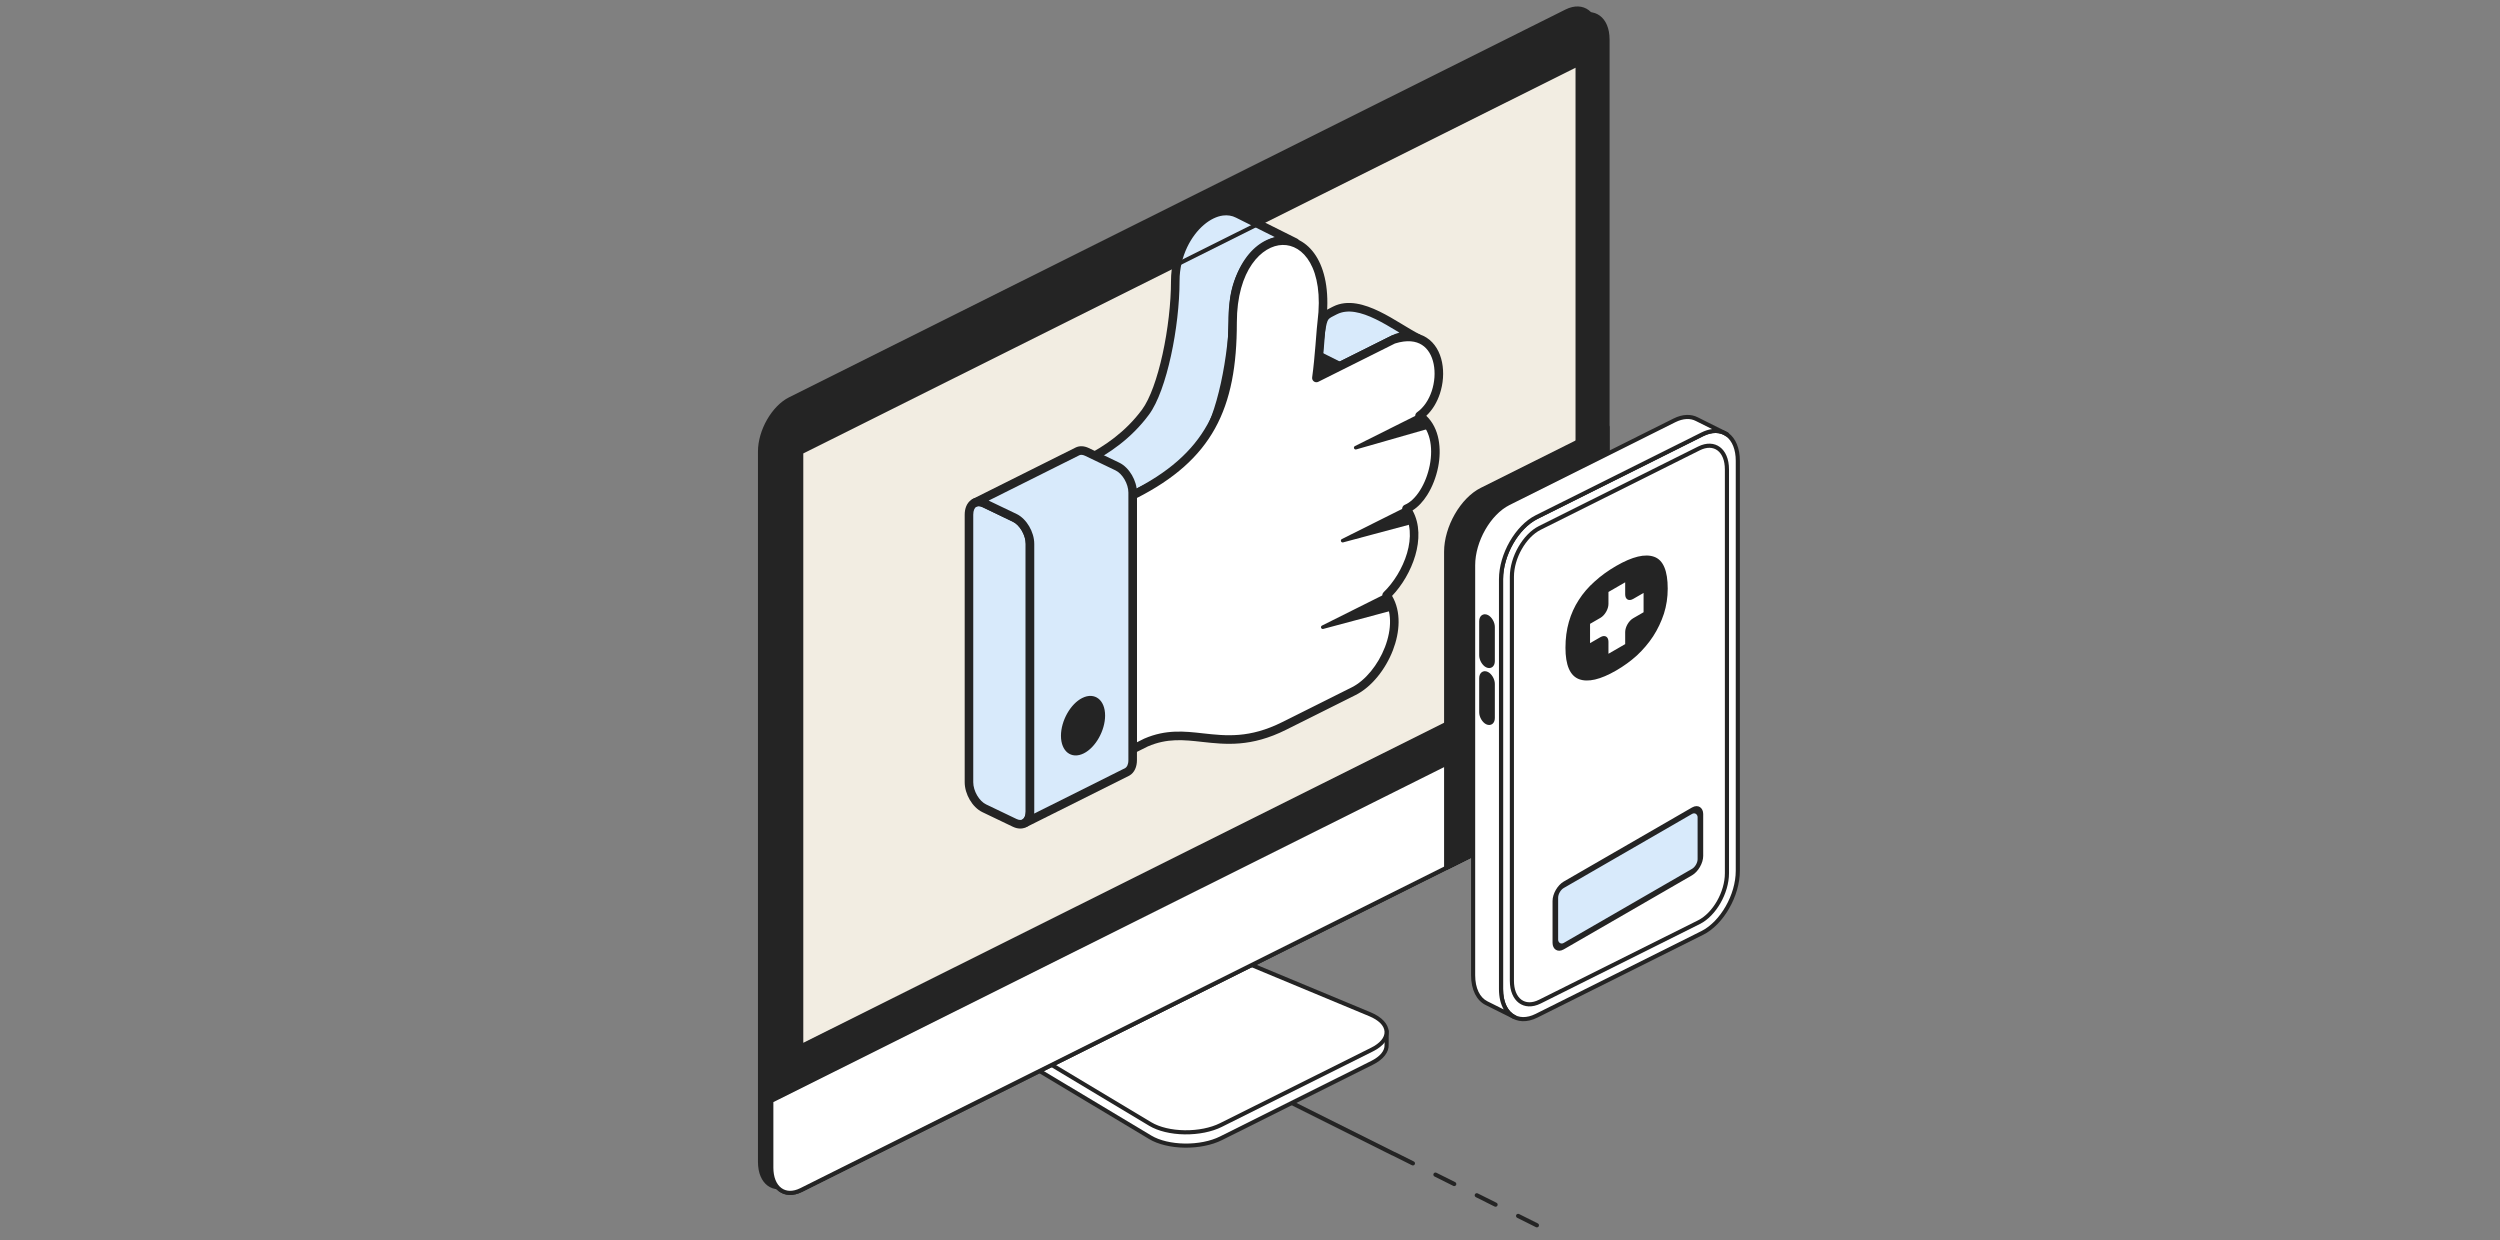
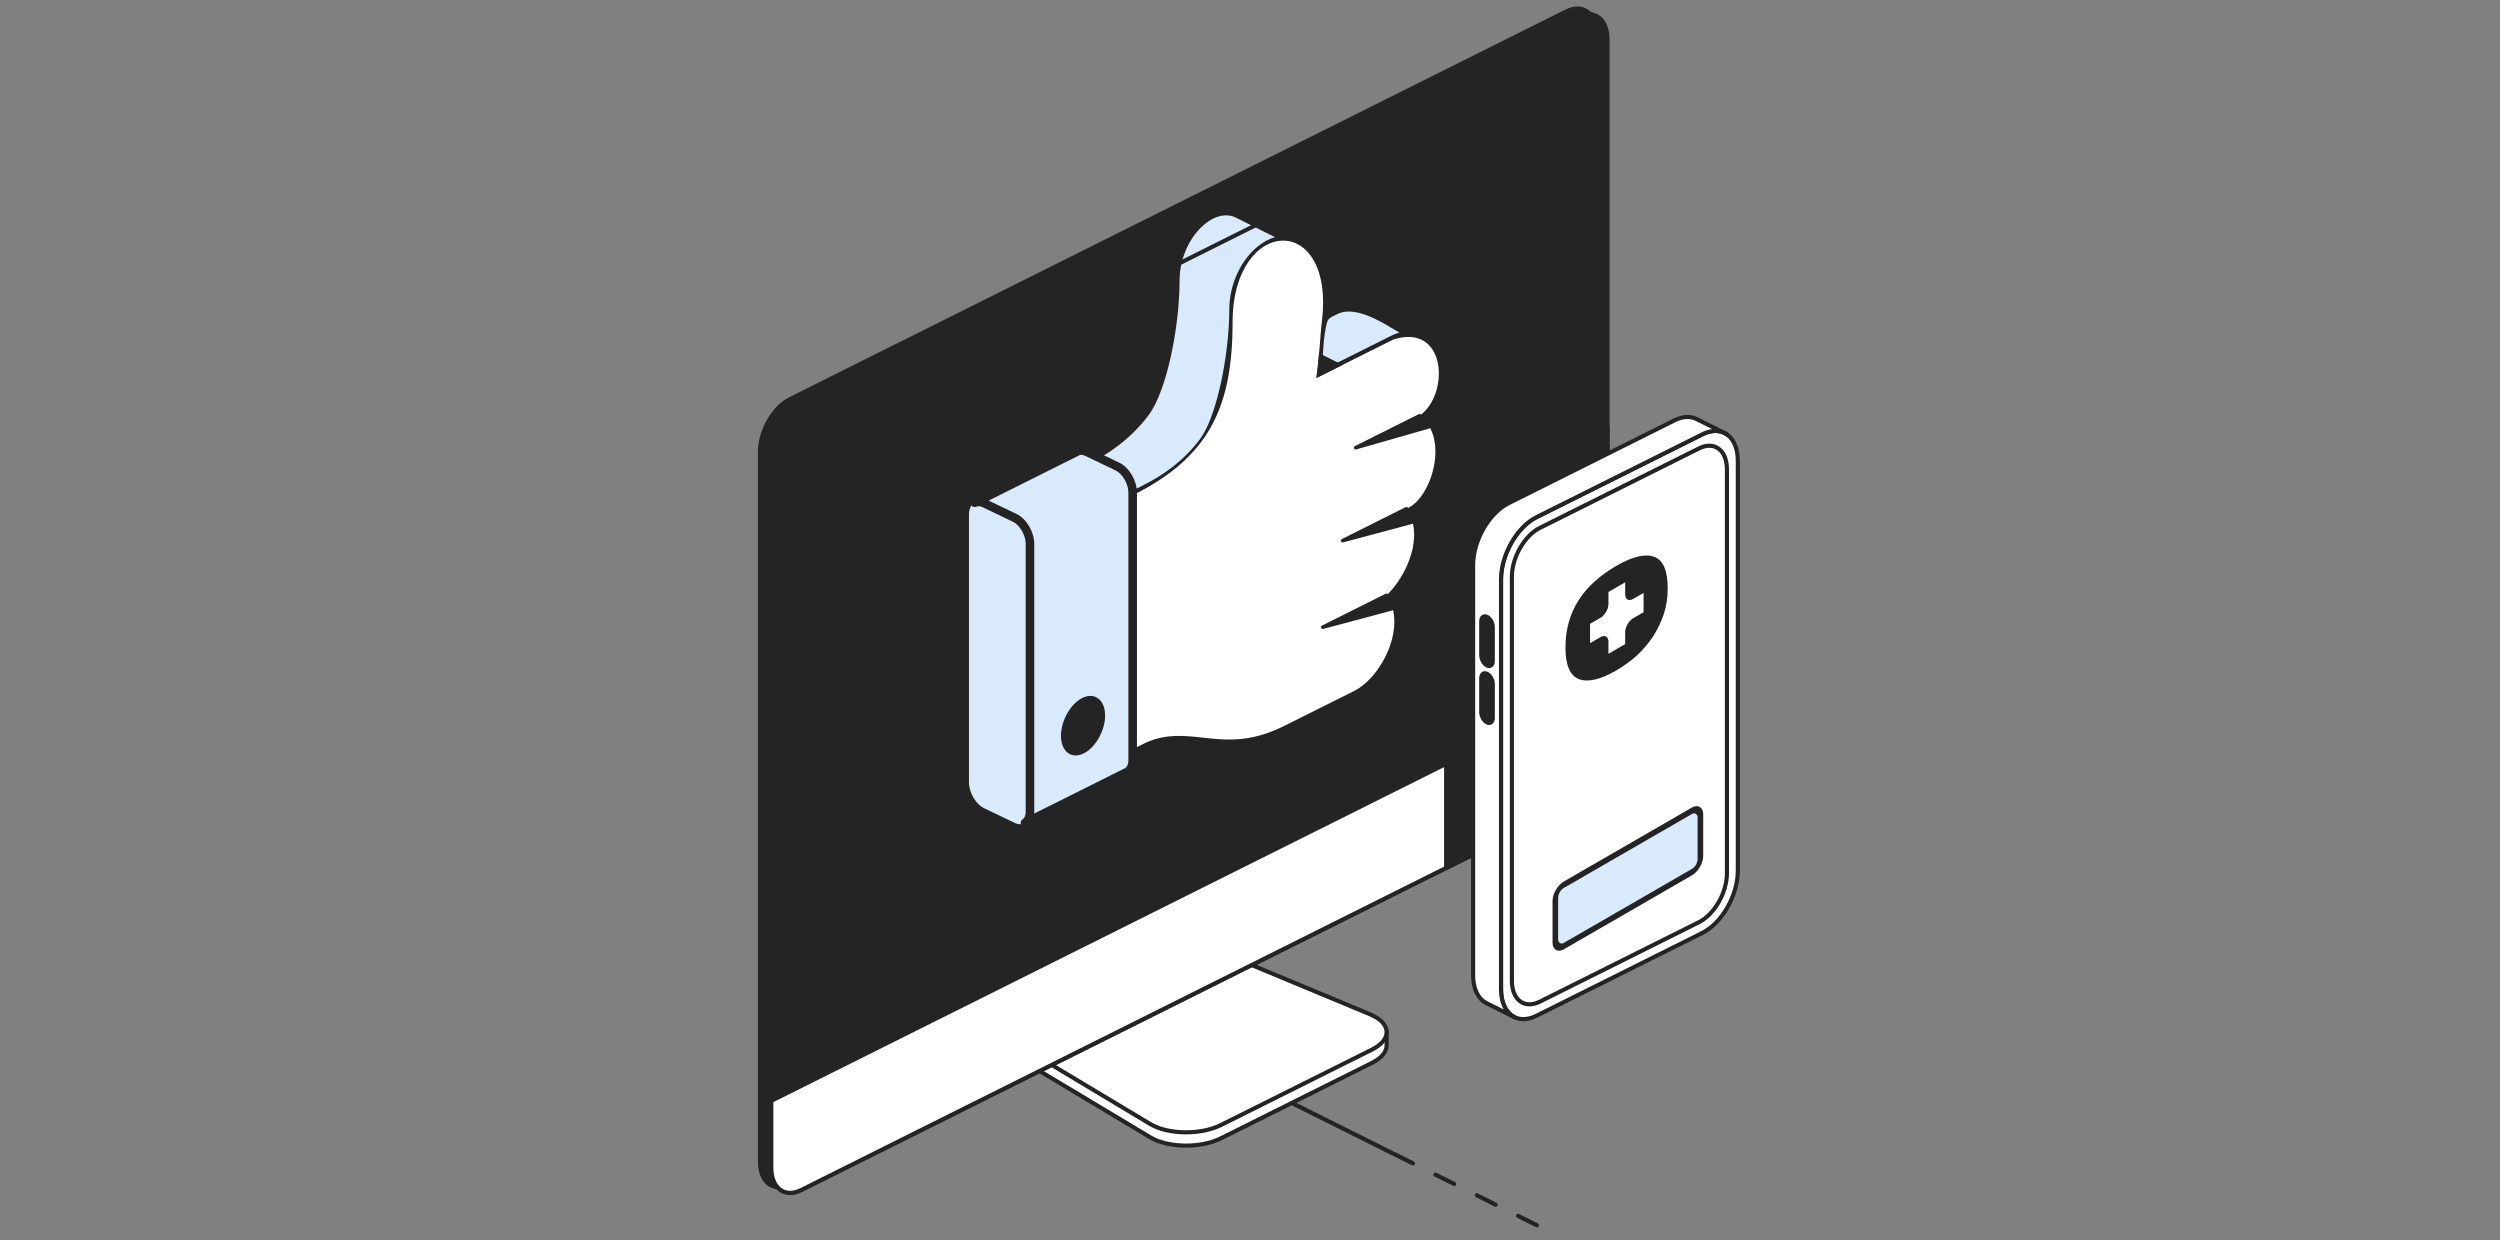
<svg xmlns="http://www.w3.org/2000/svg" width="387" height="192" viewBox="0 0 387 192" fill="none">
  <rect x="0" y="0" width="387" height="192" fill="#808080" stroke="none" />
  <g clip-path="url(#clip0_8014_181)">
    <path fill-rule="evenodd" clip-rule="evenodd" d="M235.149 187.932C236.107 188.409 237.078 188.894 238.057 189.384C238.217 189.465 238.282 189.659 238.203 189.821C238.122 189.98 237.927 190.046 237.766 189.967C236.787 189.477 235.816 188.992 234.858 188.514C234.698 188.434 234.633 188.239 234.712 188.079C234.793 187.92 234.988 187.854 235.147 187.935L235.149 187.932ZM228.751 184.737C229.69 185.207 230.663 185.692 231.658 186.189C231.818 186.27 231.884 186.464 231.803 186.626C231.722 186.785 231.527 186.851 231.367 186.772C230.37 186.274 229.399 185.789 228.46 185.319C228.3 185.239 228.234 185.044 228.314 184.884C228.394 184.723 228.589 184.659 228.751 184.74V184.737ZM222.352 181.542C223.25 181.991 224.225 182.477 225.26 182.994C225.421 183.075 225.485 183.269 225.406 183.431C225.325 183.59 225.13 183.656 224.971 183.575C223.935 183.058 222.961 182.571 222.063 182.123C221.901 182.042 221.838 181.848 221.917 181.686C221.997 181.527 222.192 181.461 222.354 181.54L222.352 181.542ZM215.602 178.888C215.562 178.885 215.523 178.875 215.486 178.855L130.158 136.236C129.998 136.155 129.933 135.96 130.013 135.801C130.094 135.64 130.289 135.576 130.45 135.655L215.779 178.272C215.801 178.283 215.821 178.297 215.839 178.312C215.879 178.315 215.919 178.326 215.955 178.345C215.955 178.345 217.027 178.881 218.863 179.798C219.023 179.878 219.088 180.073 219.009 180.234C218.93 180.395 218.733 180.459 218.572 180.38C216.735 179.463 215.664 178.928 215.664 178.928C215.642 178.917 215.622 178.903 215.603 178.888H215.602Z" fill="#242424" />
    <path fill-rule="evenodd" clip-rule="evenodd" d="M182.705 146.849L153.593 161.388C153.593 161.388 169.601 170.985 178.063 176.06C179.376 176.846 181.306 177.311 183.384 177.34C185.462 177.369 187.497 176.962 188.992 176.215C195.479 172.976 205.904 167.767 212.391 164.528C213.886 163.782 214.704 162.766 214.646 161.727C214.64 161.609 214.678 159.775 214.649 159.658C214.422 158.756 213.475 159.65 212.082 159.071C201.923 154.843 182.707 146.849 182.707 146.849H182.705Z" fill="white" />
    <path fill-rule="evenodd" clip-rule="evenodd" d="M182.829 146.554C182.743 146.519 182.646 146.522 182.562 146.563L153.45 161.102C153.345 161.154 153.278 161.259 153.273 161.376C153.269 161.493 153.328 161.603 153.429 161.662C153.429 161.662 169.436 171.259 177.899 176.334C179.251 177.144 181.239 177.629 183.38 177.66C185.512 177.69 187.601 177.267 189.136 176.501C195.622 173.262 206.048 168.053 212.534 164.814C214.174 163.995 215.029 162.848 214.964 161.709C214.956 161.586 214.988 159.7 214.958 159.578C214.886 159.294 214.755 159.133 214.597 159.034C214.449 158.943 214.265 158.905 214.043 158.908C213.617 158.914 212.985 159.099 212.204 158.774C202.044 154.546 182.829 146.552 182.829 146.552V146.554ZM182.717 147.2L154.257 161.414L178.228 175.786C179.501 176.548 181.373 176.992 183.389 177.021C185.412 177.05 187.394 176.656 188.849 175.929C195.336 172.69 205.761 167.483 212.248 164.242C213.598 163.567 214.379 162.682 214.326 161.745C214.32 161.63 214.367 159.849 214.338 159.735C214.322 159.67 214.305 159.62 214.273 159.588C214.236 159.551 214.182 159.551 214.122 159.548C214.035 159.543 213.938 159.551 213.83 159.56C213.352 159.601 212.715 159.679 211.957 159.364L182.716 147.198L182.717 147.2Z" fill="#242424" />
    <path fill-rule="evenodd" clip-rule="evenodd" d="M182.705 144.791L153.593 159.332C153.593 159.332 169.601 168.929 178.063 174.004C179.376 174.79 181.306 175.255 183.384 175.284C185.462 175.313 187.497 174.906 188.992 174.159C195.479 170.92 205.904 165.713 212.391 162.472C213.886 161.726 214.704 160.708 214.646 159.671C214.586 158.633 213.656 157.668 212.082 157.013C201.923 152.785 182.707 144.791 182.707 144.791H182.705Z" fill="white" />
    <path fill-rule="evenodd" clip-rule="evenodd" d="M182.829 144.496C182.743 144.461 182.646 144.464 182.562 144.505L153.45 159.045C153.345 159.096 153.278 159.201 153.273 159.318C153.269 159.436 153.328 159.545 153.429 159.604C153.429 159.604 169.436 169.201 177.899 174.276C179.251 175.087 181.239 175.572 183.38 175.602C185.512 175.632 187.601 175.21 189.136 174.443C195.622 171.204 206.048 165.997 212.534 162.757C214.174 161.937 215.029 160.79 214.964 159.651C214.9 158.519 213.921 157.433 212.204 156.717C202.044 152.489 182.829 144.495 182.829 144.495V144.496ZM182.717 145.142L154.257 159.356L178.228 173.729C179.501 174.492 181.373 174.934 183.389 174.963C185.412 174.992 187.394 174.598 188.849 173.872C195.336 170.632 205.761 165.424 212.248 162.185C213.598 161.51 214.379 160.625 214.326 159.688C214.273 158.744 213.39 157.903 211.957 157.307L182.716 145.141L182.717 145.142Z" fill="#242424" />
    <path fill-rule="evenodd" clip-rule="evenodd" d="M247.098 5.237C247.098 2.045 245.023 0.491 242.467 1.766L122.284 61.791C119.728 63.069 117.653 66.696 117.653 69.888V179.869C117.653 183.061 119.728 184.615 122.284 183.339L242.465 123.314C245.021 122.037 247.096 118.41 247.096 115.218V5.237H247.098Z" fill="#242424" />
    <path fill-rule="evenodd" clip-rule="evenodd" d="M247.418 5.236C247.418 3.517 246.836 2.247 245.933 1.57C245.009 0.878 243.734 0.776 242.324 1.48L122.143 61.505C119.494 62.828 117.333 66.582 117.333 69.888V179.869C117.333 181.589 117.915 182.859 118.818 183.535C119.742 184.227 121.018 184.329 122.427 183.625L242.608 123.6C245.257 122.277 247.416 118.524 247.416 115.218V5.236H247.418ZM246.778 5.236V115.218C246.778 118.294 244.787 121.798 242.324 123.028L122.143 183.055C120.995 183.628 119.955 183.59 119.203 183.026C118.43 182.447 117.974 181.342 117.974 179.87V69.889C117.974 66.813 119.966 63.309 122.429 62.079L242.608 2.052C243.756 1.479 244.796 1.517 245.548 2.081C246.322 2.66 246.778 3.764 246.778 5.236Z" fill="#242424" />
    <path fill-rule="evenodd" clip-rule="evenodd" d="M248.843 6.108C248.843 2.916 246.768 1.362 244.212 2.638L124.03 62.664C121.474 63.942 119.399 67.569 119.399 70.76V180.742C119.399 183.934 121.474 185.488 124.03 184.212L244.212 124.187C246.768 122.91 248.843 119.283 248.843 116.091V6.108Z" fill="#242424" />
    <path fill-rule="evenodd" clip-rule="evenodd" d="M249.162 6.108C249.162 4.388 248.581 3.118 247.676 2.442C246.752 1.75 245.477 1.648 244.067 2.352L123.887 62.378C121.238 63.701 119.078 67.454 119.078 70.76V180.742C119.078 182.462 119.66 183.732 120.564 184.408C121.488 185.1 122.764 185.202 124.173 184.498L244.355 124.473C247.004 123.15 249.164 119.397 249.164 116.091V6.108H249.162ZM248.523 6.108V116.089C248.523 119.166 246.532 122.67 244.068 123.9L123.887 183.926C122.739 184.5 121.7 184.462 120.948 183.897C120.174 183.318 119.718 182.214 119.718 180.742V70.76C119.718 67.683 121.709 64.18 124.172 62.949L244.355 2.924C245.502 2.35 246.542 2.388 247.294 2.953C248.068 3.532 248.523 4.636 248.523 6.108Z" fill="#242424" />
    <path fill-rule="evenodd" clip-rule="evenodd" d="M248.843 66.078V116.091C248.843 119.283 246.768 122.911 244.212 124.187L223.864 134.35V85.418C223.864 81.629 226.327 77.322 229.363 75.808L248.843 66.078Z" fill="#242424" />
    <path fill-rule="evenodd" clip-rule="evenodd" d="M249.162 66.078C249.162 65.967 249.104 65.865 249.01 65.806C248.916 65.748 248.798 65.742 248.699 65.792L229.219 75.522C226.092 77.084 223.544 81.515 223.544 85.418V134.35C223.544 134.461 223.602 134.563 223.696 134.622C223.791 134.68 223.908 134.686 224.007 134.636L244.355 124.473C247.004 123.15 249.164 119.397 249.164 116.091V66.078H249.162ZM248.523 66.595L229.504 76.094C226.561 77.563 224.183 81.745 224.183 85.418V133.833L244.068 123.901C246.533 122.671 248.523 119.167 248.523 116.091V66.595Z" fill="#242424" />
    <path fill-rule="evenodd" clip-rule="evenodd" d="M248.843 105.758V116.091C248.843 119.283 246.768 122.911 244.212 124.187L124.03 184.212C121.474 185.49 119.399 183.934 119.399 180.742V170.409L248.844 105.758H248.843Z" fill="white" />
    <path fill-rule="evenodd" clip-rule="evenodd" d="M249.162 105.758C249.162 105.647 249.104 105.545 249.01 105.486C248.916 105.428 248.798 105.422 248.699 105.472L119.255 170.123C119.147 170.178 119.078 170.287 119.078 170.409V180.742C119.078 182.462 119.66 183.732 120.564 184.408C121.488 185.1 122.764 185.202 124.173 184.498L244.355 124.473C247.004 123.15 249.164 119.397 249.164 116.091V105.758H249.162ZM248.523 106.275L119.718 170.607V180.742C119.718 182.214 120.174 183.318 120.948 183.897C121.7 184.462 122.739 184.5 123.887 183.926L244.068 123.901C246.533 122.671 248.523 119.167 248.523 116.091V106.275Z" fill="#242424" />
-     <path fill-rule="evenodd" clip-rule="evenodd" d="M244.211 9.969L124.03 69.994V161.943L244.211 101.918V9.969Z" fill="#F2EDE2" />
    <path fill-rule="evenodd" clip-rule="evenodd" d="M175.334 109.493C173.117 109.307 170.89 109.351 168.382 110.436L166.314 111.468V72.167L168.385 71.135C171.206 69.708 174.646 67.421 177.326 63.791C179.96 60.219 181.932 50.545 181.932 43.433C181.932 41.462 182.406 39.598 183.174 37.982C183.888 36.478 184.857 35.217 185.933 34.299C186.973 33.41 188.121 32.847 189.229 32.703C190.061 32.595 190.883 32.715 191.636 33.104L200.496 37.533C199.788 37.206 199.023 37.11 198.249 37.211C197.14 37.352 195.995 37.918 194.953 38.806C193.874 39.724 192.908 40.986 192.193 42.489C191.426 44.106 190.952 45.969 190.952 47.94C190.952 55.053 188.98 64.727 186.343 68.298C183.664 71.929 180.224 74.216 177.402 75.642L175.336 76.674V109.493H175.334ZM206.673 48.045C210.604 46.081 216.042 50.641 219.416 52.324C218.381 51.823 217.087 51.855 215.692 52.553L203.778 58.507C204.22 55.332 204.049 53.259 204.601 50.487C204.926 48.856 205.217 48.774 206.673 48.045Z" fill="#D8EAFB" />
    <path fill-rule="evenodd" clip-rule="evenodd" d="M191.937 32.51C191.054 32.055 190.096 31.92 189.147 32.043L189.146 32.043C187.881 32.208 186.618 32.842 185.506 33.792C184.353 34.775 183.329 36.114 182.578 37.696L182.577 37.696C181.771 39.394 181.272 41.355 181.272 43.433C181.272 46.935 180.785 51.084 179.972 54.797C179.152 58.538 178.024 61.73 176.796 63.395C174.198 66.914 170.855 69.142 168.09 70.54C168.09 70.54 168.089 70.54 168.089 70.54L166.021 71.571C165.796 71.683 165.654 71.914 165.654 72.167V111.468C165.654 111.699 165.772 111.913 165.967 112.034C166.162 112.155 166.406 112.167 166.611 112.064L168.663 111.04C171.023 110.023 173.121 109.975 175.281 110.156C175.299 110.157 175.317 110.158 175.336 110.158H175.338C175.704 110.158 176 109.86 176 109.493V77.086L177.699 76.237L177.702 76.236C180.58 74.781 184.116 72.436 186.878 68.694C188.285 66.788 189.46 63.357 190.285 59.59C191.116 55.795 191.616 51.55 191.616 47.94C191.616 46.076 192.065 44.31 192.793 42.776C193.471 41.349 194.382 40.166 195.383 39.314L195.384 39.313C196.355 38.486 197.384 37.992 198.334 37.87L198.336 37.87C198.999 37.784 199.637 37.868 200.22 38.137C200.549 38.289 200.939 38.148 201.095 37.821C201.251 37.493 201.117 37.1 200.793 36.938L191.937 32.51ZM189.316 33.363C190.028 33.271 190.713 33.374 191.335 33.695L191.343 33.699L191.343 33.699L197.372 36.714C196.378 36.994 195.406 37.549 194.527 38.298C193.37 39.282 192.349 40.621 191.597 42.203L191.597 42.203C190.791 43.901 190.291 45.862 190.291 47.94C190.291 51.442 189.805 55.591 188.991 59.304C188.171 63.045 187.042 66.237 185.813 67.902L185.813 67.902C183.215 71.422 179.872 73.65 177.107 75.047C177.107 75.047 177.106 75.048 177.106 75.048L175.043 76.079C174.818 76.191 174.675 76.422 174.675 76.674V108.779C172.626 108.66 170.494 108.799 168.122 109.825C168.111 109.83 168.1 109.835 168.089 109.84L166.979 110.395V72.579L168.681 71.73L168.684 71.729C171.563 70.274 175.099 67.928 177.86 64.187L177.861 64.187C179.266 62.281 180.441 58.849 181.266 55.083C182.097 51.288 182.597 47.043 182.597 43.433C182.597 41.569 183.045 39.803 183.773 38.268C184.451 36.843 185.364 35.658 186.364 34.806L186.365 34.805C187.332 33.979 188.364 33.487 189.316 33.363ZM213.544 48.218C211.254 47.105 208.648 46.316 206.379 47.45L206.379 47.45C206.322 47.478 206.266 47.506 206.211 47.534C205.927 47.675 205.67 47.803 205.454 47.927C205.19 48.078 204.944 48.246 204.732 48.472C204.297 48.937 204.118 49.534 203.954 50.357C203.669 51.788 203.571 53.036 203.489 54.303C203.48 54.444 203.471 54.585 203.462 54.726C203.39 55.861 203.316 57.03 203.124 58.415C203.089 58.66 203.193 58.903 203.393 59.047C203.592 59.191 203.855 59.213 204.075 59.103L215.989 53.148L215.99 53.148C217.243 52.521 218.318 52.53 219.13 52.923C219.459 53.082 219.853 52.945 220.013 52.616C220.173 52.288 220.039 51.891 219.713 51.728C218.981 51.363 218.143 50.855 217.211 50.289C217.108 50.227 217.004 50.163 216.898 50.1C215.853 49.466 214.711 48.785 213.544 48.218ZM215.399 51.957C215.811 51.751 216.221 51.595 216.625 51.489L215.399 51.957ZM215.399 51.958L204.586 57.361C204.682 56.438 204.734 55.603 204.784 54.81C204.793 54.669 204.802 54.528 204.811 54.389C204.893 53.133 204.986 51.958 205.253 50.617C205.414 49.809 205.542 49.55 205.698 49.384C205.781 49.294 205.901 49.203 206.11 49.083C206.291 48.98 206.506 48.873 206.791 48.73C206.848 48.702 206.907 48.672 206.97 48.641C208.633 47.81 210.711 48.319 212.966 49.416C214.072 49.953 215.168 50.605 216.214 51.239C216.32 51.303 216.426 51.367 216.531 51.431C216.563 51.45 216.594 51.469 216.625 51.489" fill="#242424" />
    <path fill-rule="evenodd" clip-rule="evenodd" d="M190.803 49.933C190.808 33.302 206.812 32.747 204.604 49.933C204.429 51.3 204.223 55.332 203.779 58.507L215.693 52.553C223.926 49.932 224.478 61.02 219.743 64.363C224.394 67.636 221.718 77.096 217.72 78.757C220.548 82.766 217.863 89.078 214.644 92.152C217.843 96.659 214.119 104.72 209.544 107L198.79 112.375C193.536 115.001 189.769 114.582 186.154 114.183C183.321 113.865 180.591 113.563 177.405 114.943L175.337 115.976V76.674C187.145 70.78 190.799 63.061 190.803 49.933Z" fill="white" />
-     <path fill-rule="evenodd" clip-rule="evenodd" d="M198.52 36.587C194.243 36.667 190.142 41.483 190.14 49.933C190.137 56.443 189.229 61.525 186.917 65.693C184.61 69.85 180.864 73.172 175.041 76.079C174.816 76.192 174.673 76.422 174.673 76.675V115.976C174.673 116.207 174.792 116.421 174.987 116.542C175.182 116.663 175.425 116.675 175.631 116.572L177.683 115.548C180.684 114.252 183.248 114.527 186.08 114.845L186.1 114.847C189.738 115.248 193.662 115.681 199.084 112.971L209.837 107.596C212.312 106.363 214.481 103.623 215.626 100.651C216.697 97.87 216.938 94.699 215.491 92.243C217.028 90.636 218.39 88.368 219.084 85.993C219.765 83.663 219.829 81.132 218.661 79.015C219.542 78.464 220.311 77.612 220.935 76.625C221.723 75.378 222.315 73.859 222.624 72.294C223.176 69.491 222.843 66.317 220.788 64.365C221.764 63.453 222.466 62.24 222.893 60.949C223.412 59.379 223.542 57.644 223.229 56.09C222.918 54.539 222.15 53.109 220.819 52.261C219.475 51.406 217.682 51.222 215.492 51.919C215.459 51.93 215.428 51.943 215.397 51.958L204.592 57.358C204.739 56.095 204.855 54.779 204.951 53.597C204.985 53.181 205.017 52.785 205.046 52.413C205.13 51.359 205.197 50.509 205.26 50.019C205.824 45.632 205.238 42.286 203.955 40.016C202.664 37.732 200.661 36.547 198.52 36.587ZM202.803 40.673C203.9 42.613 204.487 45.642 203.946 49.848C203.879 50.374 203.807 51.276 203.722 52.347C203.694 52.711 203.663 53.094 203.631 53.488C203.502 55.063 203.341 56.848 203.122 58.415C203.087 58.66 203.191 58.903 203.39 59.047C203.59 59.192 203.853 59.213 204.073 59.103L215.941 53.172C217.841 52.578 219.19 52.799 220.109 53.385C221.05 53.984 221.667 55.043 221.931 56.354C222.194 57.662 222.088 59.162 221.636 60.53C221.183 61.899 220.401 63.085 219.361 63.819C219.184 63.944 219.079 64.147 219.079 64.364C219.079 64.581 219.185 64.784 219.361 64.908C221.366 66.319 221.892 69.155 221.324 72.036C221.045 73.453 220.51 74.815 219.817 75.912C219.118 77.018 218.294 77.799 217.466 78.143C217.28 78.221 217.139 78.379 217.083 78.574C217.027 78.768 217.062 78.978 217.179 79.143C218.431 80.918 218.502 83.262 217.813 85.618C217.126 87.969 215.711 90.214 214.187 91.67C213.948 91.899 213.912 92.269 214.104 92.538C215.519 94.532 215.454 97.409 214.39 100.171C213.329 102.927 211.348 105.358 209.248 106.404L198.494 111.78C193.42 114.316 189.815 113.918 186.231 113.523L186.227 113.523L186.206 113.52C183.383 113.203 180.497 112.879 177.142 114.333C177.131 114.338 177.12 114.343 177.109 114.348L175.998 114.903V77.085C181.779 74.139 185.652 70.707 188.074 66.341C190.542 61.893 191.462 56.552 191.464 49.934C191.467 41.753 195.371 37.977 198.545 37.917C200.13 37.888 201.715 38.748 202.803 40.673Z" fill="#242424" />
    <path fill-rule="evenodd" clip-rule="evenodd" d="M219.743 64.363L209.867 69.299L221.191 66.055C220.802 65.274 220.36 64.773 219.743 64.363Z" fill="#242424" />
    <path fill-rule="evenodd" clip-rule="evenodd" d="M219.897 64.132C219.814 64.077 219.707 64.07 219.617 64.116L209.741 69.052C209.613 69.116 209.554 69.269 209.606 69.402C209.659 69.537 209.806 69.608 209.943 69.569L221.267 66.325C221.347 66.302 221.411 66.245 221.445 66.17C221.48 66.094 221.477 66.007 221.441 65.932C221.026 65.101 220.554 64.567 219.899 64.132H219.897ZM219.721 64.689C220.151 64.998 220.486 65.368 220.781 65.883L212.691 68.203L219.721 64.689Z" fill="#242424" />
    <path fill-rule="evenodd" clip-rule="evenodd" d="M217.722 78.758L207.845 83.694L218.583 80.816C218.47 80.045 218.065 79.255 217.722 78.758Z" fill="#242424" />
    <path fill-rule="evenodd" clip-rule="evenodd" d="M217.951 78.6C217.87 78.486 217.719 78.447 217.596 78.509L207.719 83.444C207.591 83.508 207.532 83.659 207.584 83.792C207.635 83.925 207.779 84.001 207.916 83.962L218.654 81.084C218.791 81.047 218.878 80.915 218.858 80.775C218.738 79.96 218.312 79.124 217.951 78.598V78.6ZM217.623 79.12C217.875 79.525 218.136 80.065 218.26 80.615L210.434 82.712L217.621 79.12H217.623Z" fill="#242424" />
    <path fill-rule="evenodd" clip-rule="evenodd" d="M214.645 92.152L204.769 97.087L215.51 94.21C215.345 93.422 215.011 92.667 214.645 92.152Z" fill="#242424" />
    <path fill-rule="evenodd" clip-rule="evenodd" d="M214.871 91.992C214.791 91.879 214.642 91.843 214.519 91.904L204.643 96.84C204.514 96.904 204.455 97.055 204.507 97.188C204.558 97.323 204.702 97.396 204.842 97.357L215.584 94.48C215.726 94.441 215.815 94.299 215.785 94.153C215.611 93.324 215.258 92.529 214.874 91.992H214.871ZM214.548 92.513C214.803 92.925 215.032 93.452 215.176 94.011L207.359 96.105L214.548 92.513Z" fill="#242424" />
    <path fill-rule="evenodd" clip-rule="evenodd" d="M207.823 56.489L204.188 54.671C204.092 55.864 203.927 57.555 203.783 58.508L207.825 56.489H207.823Z" fill="#242424" />
-     <path fill-rule="evenodd" clip-rule="evenodd" d="M207.947 56.735C208.041 56.687 208.1 56.591 208.1 56.486C208.1 56.38 208.041 56.284 207.947 56.236L204.312 54.418C204.229 54.377 204.131 54.379 204.051 54.425C203.971 54.471 203.918 54.553 203.909 54.645C203.815 55.831 203.65 57.513 203.506 58.461C203.49 58.564 203.533 58.667 203.618 58.729C203.703 58.791 203.815 58.8 203.907 58.752L207.949 56.733L207.947 56.735ZM207.198 56.486L204.129 58.019C204.239 57.172 204.349 56.041 204.429 55.103L207.196 56.486H207.198Z" fill="#242424" />
    <path fill-rule="evenodd" clip-rule="evenodd" d="M159.439 84.197C159.439 82.594 158.381 80.786 157.078 80.163L152.355 77.899C151.052 77.274 149.994 78.069 149.994 79.671V121.086C149.994 122.688 151.052 124.496 152.355 125.119L157.078 127.383C158.381 128.008 159.439 127.214 159.439 125.611V84.197Z" fill="#D8EAFB" />
-     <path fill-rule="evenodd" clip-rule="evenodd" d="M151.085 78.483C151.27 78.344 151.587 78.267 152.072 78.5L156.795 80.764C157.295 81.003 157.798 81.5 158.178 82.15C158.557 82.797 158.779 83.535 158.779 84.198V125.612C158.779 126.28 158.56 126.645 158.353 126.8C158.168 126.939 157.851 127.016 157.366 126.783L152.643 124.519C152.143 124.28 151.64 123.784 151.259 123.133C150.881 122.486 150.659 121.749 150.659 121.086V79.672C150.659 79.004 150.877 78.639 151.085 78.483ZM150.291 77.418C149.644 77.904 149.334 78.737 149.334 79.672V121.086C149.334 122.026 149.641 122.994 150.117 123.807C150.591 124.617 151.27 125.337 152.073 125.72L156.795 127.984C157.613 128.376 158.476 128.368 159.146 127.866C159.794 127.38 160.104 126.546 160.104 125.612V84.198C160.104 83.258 159.797 82.29 159.321 81.476C158.847 80.666 158.168 79.947 157.365 79.563C157.365 79.563 157.365 79.563 157.365 79.563L152.643 77.299C152.643 77.299 152.643 77.299 152.643 77.299C151.825 76.907 150.961 76.915 150.291 77.418Z" fill="#242424" />
    <path fill-rule="evenodd" clip-rule="evenodd" d="M150.885 77.826L166.78 69.882C167.183 69.681 167.694 69.69 168.25 69.955L172.973 72.219C174.276 72.844 175.334 74.653 175.334 76.253V117.667C175.334 118.547 175.016 119.181 174.514 119.474L158.67 127.394V127.388C159.141 127.083 159.439 126.46 159.439 125.613V84.199C159.439 82.597 158.381 80.788 157.078 80.165L152.355 77.901C151.801 77.636 151.29 77.627 150.885 77.828V77.826Z" fill="#D8EAFB" />
    <path fill-rule="evenodd" clip-rule="evenodd" d="M168.537 69.355C167.843 69.024 167.114 68.973 166.487 69.287L150.592 77.23C150.366 77.343 150.224 77.573 150.224 77.826V77.828C150.224 78.058 150.343 78.272 150.537 78.393C150.732 78.515 150.975 78.526 151.18 78.424C151.363 78.334 151.656 78.302 152.072 78.502C152.072 78.502 152.072 78.502 152.072 78.502L156.794 80.766C157.295 81.005 157.797 81.501 158.178 82.152C158.557 82.799 158.779 83.536 158.779 84.199V125.613C158.779 126.32 158.533 126.686 158.313 126.828C158.124 126.95 158.009 127.161 158.009 127.388V127.394C158.009 127.625 158.128 127.839 158.323 127.96C158.518 128.081 158.761 128.093 158.967 127.99L174.812 120.069C174.824 120.063 174.837 120.056 174.849 120.049C175.623 119.597 175.999 118.691 175.999 117.668V76.253C175.999 75.314 175.692 74.347 175.215 73.534C174.741 72.724 174.063 72.004 173.26 71.619L168.537 69.355ZM167.968 70.556C167.968 70.556 167.968 70.556 167.968 70.556L172.689 72.82C172.689 72.82 172.689 72.82 172.689 72.82C173.19 73.06 173.692 73.557 174.073 74.208C174.452 74.855 174.674 75.592 174.674 76.253V117.668C174.674 118.386 174.424 118.749 174.198 118.89L160.09 125.942C160.099 125.834 160.104 125.725 160.104 125.613V84.199C160.104 83.259 159.797 82.291 159.32 81.478C158.846 80.668 158.168 79.949 157.365 79.565C157.365 79.565 157.365 79.565 157.365 79.565L153.041 77.492L167.077 70.478C167.256 70.388 167.548 70.356 167.968 70.556Z" fill="#242424" />
    <path fill-rule="evenodd" clip-rule="evenodd" d="M167.654 108.301C169.385 107.435 170.792 108.539 170.792 110.766C170.792 112.994 169.385 115.503 167.654 116.368C165.922 117.233 164.516 116.13 164.516 113.903C164.516 111.675 165.922 109.166 167.654 108.301Z" fill="#242424" />
    <path fill-rule="evenodd" clip-rule="evenodd" d="M167.529 108.051C165.718 108.955 164.236 111.574 164.236 113.902C164.236 115.12 164.641 116.024 165.262 116.514C165.906 117.02 166.796 117.109 167.777 116.617C169.588 115.713 171.07 113.094 171.07 110.766C171.07 109.548 170.665 108.644 170.044 108.154C169.401 107.648 168.51 107.561 167.529 108.051ZM167.779 108.55C168.528 108.174 169.208 108.206 169.701 108.593C170.216 108.996 170.514 109.759 170.514 110.766C170.514 112.89 169.183 115.292 167.529 116.118C166.78 116.493 166.1 116.461 165.608 116.075C165.095 115.672 164.795 114.909 164.795 113.902C164.795 111.778 166.125 109.376 167.779 108.55Z" fill="#242424" />
    <path fill-rule="evenodd" clip-rule="evenodd" d="M244.531 9.969C244.531 9.858 244.473 9.756 244.379 9.697C244.285 9.639 244.167 9.633 244.068 9.683L123.887 69.708C123.779 69.763 123.711 69.873 123.711 69.994V161.943C123.711 162.054 123.769 162.156 123.863 162.215C123.957 162.273 124.075 162.279 124.173 162.229L244.355 102.204C244.463 102.149 244.531 102.04 244.531 101.918V9.969ZM124.35 70.192V161.426L243.892 101.72V10.486L124.35 70.192Z" fill="#242424" />
    <path fill-rule="evenodd" clip-rule="evenodd" d="M244.212 101.918L223.864 112.081V85.42C223.864 81.63 226.327 77.324 229.363 75.809L244.212 68.393V101.92V101.918Z" fill="#242424" />
    <path fill-rule="evenodd" clip-rule="evenodd" d="M244.355 102.204C244.463 102.149 244.531 102.04 244.531 101.918V68.391C244.531 68.28 244.473 68.178 244.379 68.119C244.285 68.061 244.167 68.055 244.068 68.105L229.219 75.522C226.092 77.084 223.544 81.515 223.544 85.418V112.079C223.544 112.19 223.602 112.292 223.696 112.352C223.791 112.409 223.908 112.416 224.007 112.365L244.355 102.202V102.204ZM243.892 68.908L229.506 76.094C226.563 77.563 224.185 81.745 224.185 85.418V111.564L243.893 101.72V68.908H243.892Z" fill="#242424" />
    <path fill-rule="evenodd" clip-rule="evenodd" d="M223.864 118.234L248.843 105.758V116.091C248.843 119.283 246.768 122.911 244.212 124.187L223.864 134.35V118.234Z" fill="#242424" />
    <path fill-rule="evenodd" clip-rule="evenodd" d="M223.721 117.948C223.612 118.003 223.544 118.112 223.544 118.234V134.35C223.544 134.461 223.602 134.563 223.696 134.622C223.791 134.68 223.908 134.686 224.007 134.636L244.355 124.473C247.004 123.15 249.164 119.397 249.164 116.091V105.758C249.164 105.647 249.106 105.545 249.012 105.486C248.917 105.428 248.8 105.422 248.701 105.472L223.722 117.948H223.721ZM248.523 106.275L224.183 118.431V133.833L244.068 123.901C246.533 122.671 248.523 119.167 248.523 116.091V106.275Z" fill="#242424" />
    <path fill-rule="evenodd" clip-rule="evenodd" d="M269.014 71.355C269.014 67.566 266.551 65.721 263.515 67.236L237.857 80.05C234.823 81.567 232.36 85.873 232.36 89.661V153.114C232.36 156.904 234.823 158.748 237.857 157.234L263.515 144.419C266.549 142.902 269.014 138.596 269.014 134.808V71.355Z" fill="white" />
    <path fill-rule="evenodd" clip-rule="evenodd" d="M269.334 71.355C269.334 69.337 268.655 67.845 267.595 67.052C266.514 66.241 265.021 66.129 263.373 66.951L237.716 79.766C234.589 81.328 232.04 85.759 232.04 89.663V153.115C232.04 155.133 232.719 156.625 233.779 157.419C234.86 158.23 236.353 158.342 238 157.519L263.658 144.704C266.785 143.143 269.334 138.711 269.334 134.808V71.355ZM268.694 71.355V134.808C268.694 138.482 266.315 142.664 263.373 144.133L237.716 156.948C236.329 157.64 235.073 157.589 234.164 156.908C233.234 156.212 232.681 154.886 232.681 153.115V89.663C232.681 85.989 235.061 81.807 238.003 80.338L263.661 67.523C265.048 66.831 266.304 66.881 267.213 67.562C268.143 68.259 268.696 69.585 268.696 71.355H268.694Z" fill="#242424" />
    <path fill-rule="evenodd" clip-rule="evenodd" d="M234.427 157.445L230.105 155.287C228.845 154.657 228.038 153.126 228.038 150.956V87.503C228.038 83.714 230.501 79.407 233.535 77.893L259.193 65.078C260.522 64.413 261.742 64.395 262.693 64.901C264.238 65.672 265.783 66.443 267.329 67.216V67.252C266.338 66.556 264.993 66.496 263.514 67.236L237.856 80.05C234.822 81.567 232.359 85.873 232.359 89.661V153.114C232.359 155.284 233.165 156.815 234.426 157.445H234.427Z" fill="white" />
    <path fill-rule="evenodd" clip-rule="evenodd" d="M229.961 155.571C228.615 154.898 227.72 153.275 227.72 150.956V87.503C227.72 83.6 230.268 79.168 233.395 77.607L259.053 64.792C260.482 64.079 261.795 64.071 262.822 64.606C262.828 64.609 262.834 64.611 262.841 64.614L267.074 66.729L267.096 66.74L267.109 66.747L267.476 66.931C267.589 66.988 267.657 67.105 267.653 67.23V67.266C267.647 67.383 267.578 67.488 267.473 67.54C267.368 67.591 267.243 67.582 267.147 67.514C266.243 66.878 265.014 66.845 263.661 67.521L238.003 80.336C235.061 81.805 232.681 85.987 232.681 89.661V153.114C232.681 155.132 233.4 156.574 234.572 157.159C234.718 157.232 234.787 157.405 234.727 157.559C234.695 157.643 234.628 157.71 234.544 157.743C234.461 157.776 234.366 157.772 234.286 157.731L229.964 155.573H229.961V155.571ZM262.576 65.198C262.565 65.193 262.554 65.189 262.544 65.183C261.671 64.717 260.556 64.754 259.336 65.362L233.678 78.177C230.736 79.646 228.358 83.828 228.358 87.502V150.955C228.358 152.973 229.076 154.414 230.248 155L232.775 156.263C232.308 155.451 232.039 154.388 232.039 153.114V89.661C232.039 85.758 234.587 81.326 237.714 79.765L263.372 66.95C263.944 66.664 264.498 66.49 265.024 66.421L262.574 65.198H262.576Z" fill="#242424" />
    <path fill-rule="evenodd" clip-rule="evenodd" d="M267.33 72.657C267.33 69.675 265.39 68.222 263.002 69.415L238.369 81.717C235.98 82.909 234.041 86.299 234.041 89.281V151.811C234.041 154.793 235.98 156.245 238.369 155.053L263.002 142.75C265.39 141.557 267.33 138.169 267.33 135.186V72.657Z" fill="white" />
    <rect x="0.433" y="0.25" width="25.93" height="9.5" rx="1.5" transform="matrix(0.866 -0.5 0 1 240.392 137.681)" fill="#D8EAFB" stroke="#242424" />
    <path fill-rule="evenodd" clip-rule="evenodd" d="M267.65 72.657C267.65 71.042 267.102 69.85 266.254 69.214C265.384 68.563 264.185 68.467 262.859 69.129L238.226 81.431C235.746 82.671 233.721 86.185 233.721 89.281V151.811C233.721 153.426 234.269 154.618 235.117 155.254C235.986 155.904 237.186 156 238.512 155.339L263.145 143.036C265.625 141.797 267.65 138.283 267.65 135.186V72.657ZM267.01 72.657V135.186C267.01 138.053 265.156 141.318 262.859 142.466L238.226 154.768C237.163 155.299 236.199 155.266 235.501 154.744C234.782 154.206 234.36 153.181 234.36 151.814V89.284C234.36 86.418 236.215 83.153 238.51 82.005L263.144 69.702C264.206 69.171 265.17 69.205 265.869 69.728C266.587 70.266 267.009 71.291 267.009 72.658L267.01 72.657Z" fill="#242424" />
    <path fill-rule="evenodd" clip-rule="evenodd" d="M258.162 91.126C258.162 88.343 257.466 86.699 256.075 86.196C254.666 85.682 252.7 86.153 250.178 87.609C248.936 88.327 247.832 89.124 246.868 90.002C245.885 90.87 245.06 91.828 244.392 92.877C243.724 93.905 243.214 95.034 242.862 96.266C242.51 97.497 242.334 98.83 242.334 100.264C242.334 102.962 243.029 104.584 244.42 105.13C245.811 105.655 247.73 105.211 250.178 103.797C251.346 103.123 252.422 102.341 253.405 101.453C254.369 100.553 255.204 99.568 255.908 98.498C256.613 97.405 257.169 96.238 257.577 94.996C257.967 93.765 258.162 92.475 258.162 91.126ZM248.989 93.494C248.989 94.284 248.434 95.245 247.749 95.641L246.14 96.57V99.559L247.749 98.63C248.434 98.235 248.989 98.556 248.989 99.346V101.204L251.578 99.709V97.851C251.578 97.061 252.133 96.099 252.818 95.704L254.426 94.775V91.785L252.818 92.714C252.133 93.11 251.578 92.789 251.578 91.999V90.141L248.989 91.636V93.494Z" fill="#242424" />
    <path fill-rule="evenodd" clip-rule="evenodd" d="M231.083 97.05C231.083 96.436 230.684 95.738 230.192 95.492C229.7 95.245 229.302 95.545 229.302 96.159V101.451C229.302 102.066 229.7 102.764 230.192 103.01C230.684 103.256 231.083 102.957 231.083 102.342V97.05Z" fill="#242424" />
    <path fill-rule="evenodd" clip-rule="evenodd" d="M231.402 97.05C231.402 96.322 230.918 95.498 230.334 95.207C229.956 95.019 229.617 95.064 229.368 95.248C229.142 95.417 228.979 95.729 228.979 96.161V101.453C228.979 102.183 229.463 103.005 230.047 103.297C230.425 103.486 230.764 103.44 231.013 103.256C231.239 103.087 231.402 102.776 231.402 102.344V97.052V97.05ZM230.763 97.05V102.342C230.763 102.526 230.726 102.671 230.629 102.744C230.553 102.8 230.449 102.783 230.334 102.726C229.933 102.526 229.62 101.953 229.62 101.453V96.161C229.62 95.977 229.656 95.832 229.754 95.759C229.83 95.703 229.933 95.72 230.049 95.778C230.449 95.977 230.763 96.55 230.763 97.05Z" fill="#242424" />
    <path fill-rule="evenodd" clip-rule="evenodd" d="M231.083 105.864C231.083 105.25 230.684 104.552 230.192 104.306C229.7 104.059 229.302 104.359 229.302 104.973V110.265C229.302 110.88 229.7 111.578 230.192 111.822C230.684 112.069 231.083 111.769 231.083 111.155V105.863V105.864Z" fill="#242424" />
    <path fill-rule="evenodd" clip-rule="evenodd" d="M231.402 105.864C231.402 105.136 230.918 104.312 230.334 104.021C229.956 103.833 229.617 103.877 229.368 104.062C229.142 104.233 228.979 104.543 228.979 104.975V110.267C228.979 110.997 229.463 111.819 230.047 112.11C230.425 112.298 230.764 112.254 231.013 112.069C231.239 111.898 231.402 111.588 231.402 111.156V105.864ZM230.763 105.864V111.156C230.763 111.34 230.726 111.485 230.629 111.556C230.553 111.613 230.449 111.596 230.334 111.538C229.933 111.339 229.62 110.766 229.62 110.265V104.973C229.62 104.789 229.656 104.645 229.754 104.572C229.83 104.515 229.933 104.532 230.049 104.59C230.449 104.789 230.763 105.362 230.763 105.863V105.864Z" fill="#242424" />
  </g>
  <defs>
    <clipPath id="clip0_8014_181">
      <rect width="152" height="189" fill="white" transform="translate(117.333 1)" />
    </clipPath>
  </defs>
</svg>